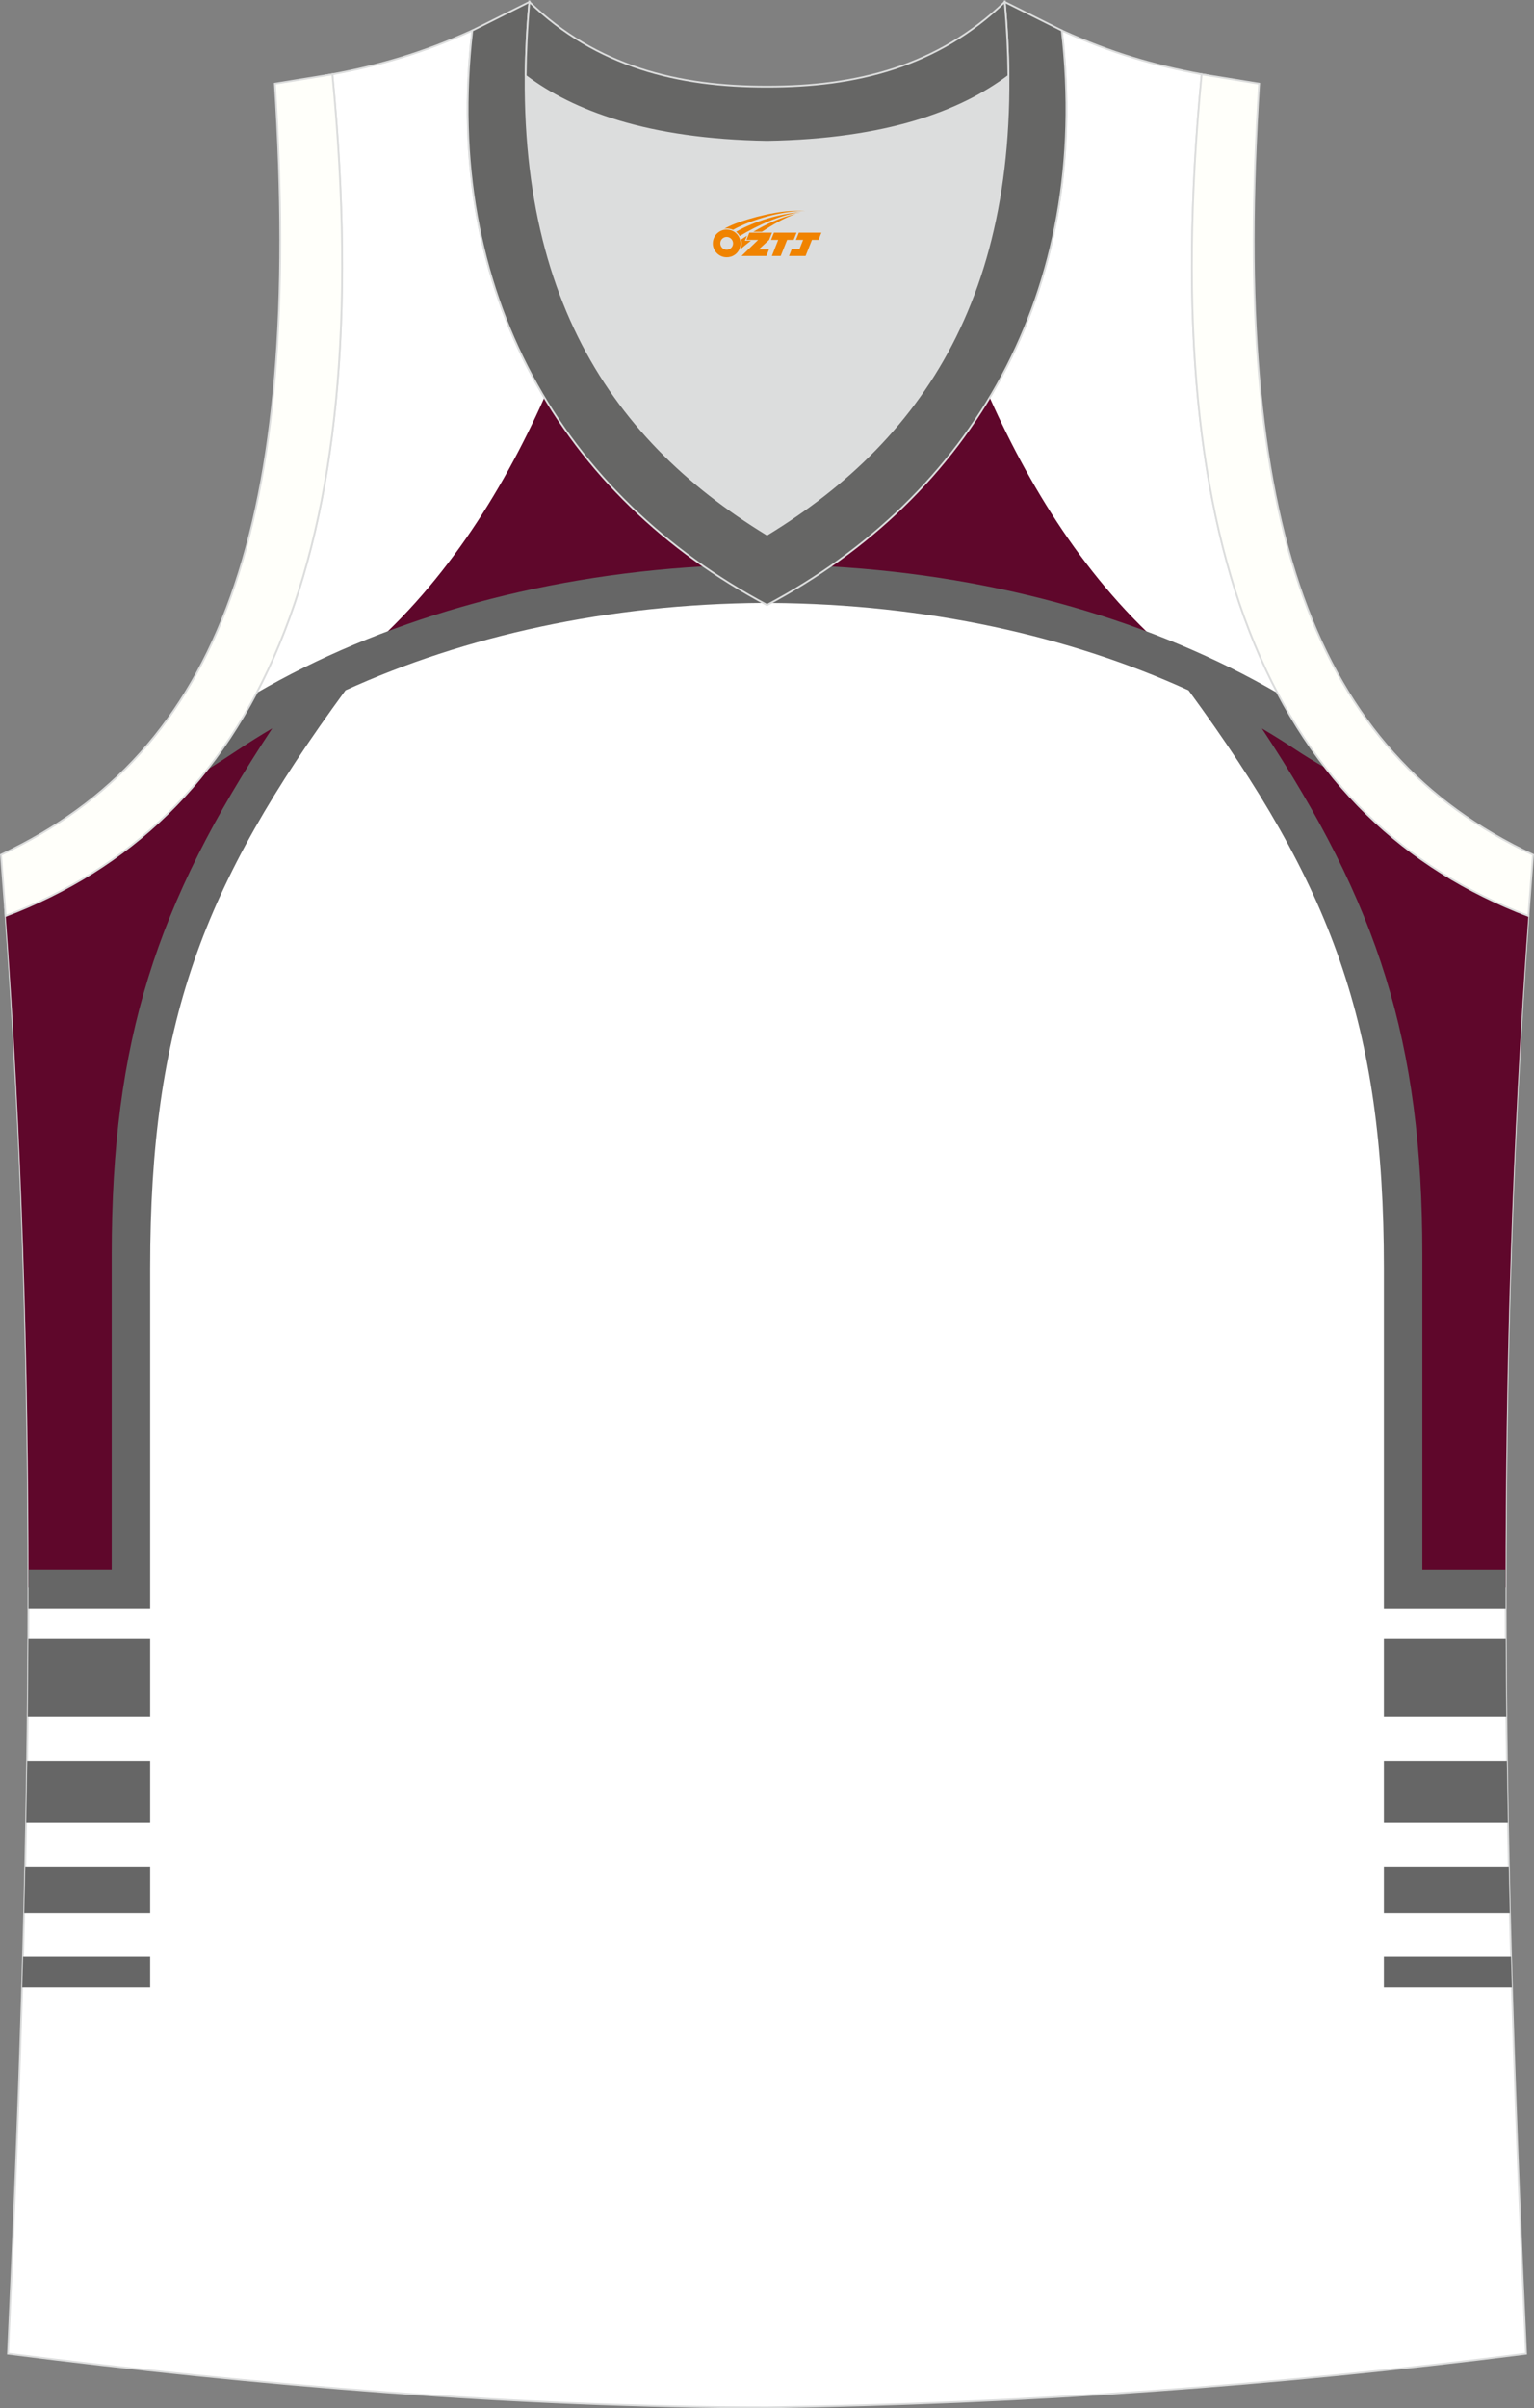
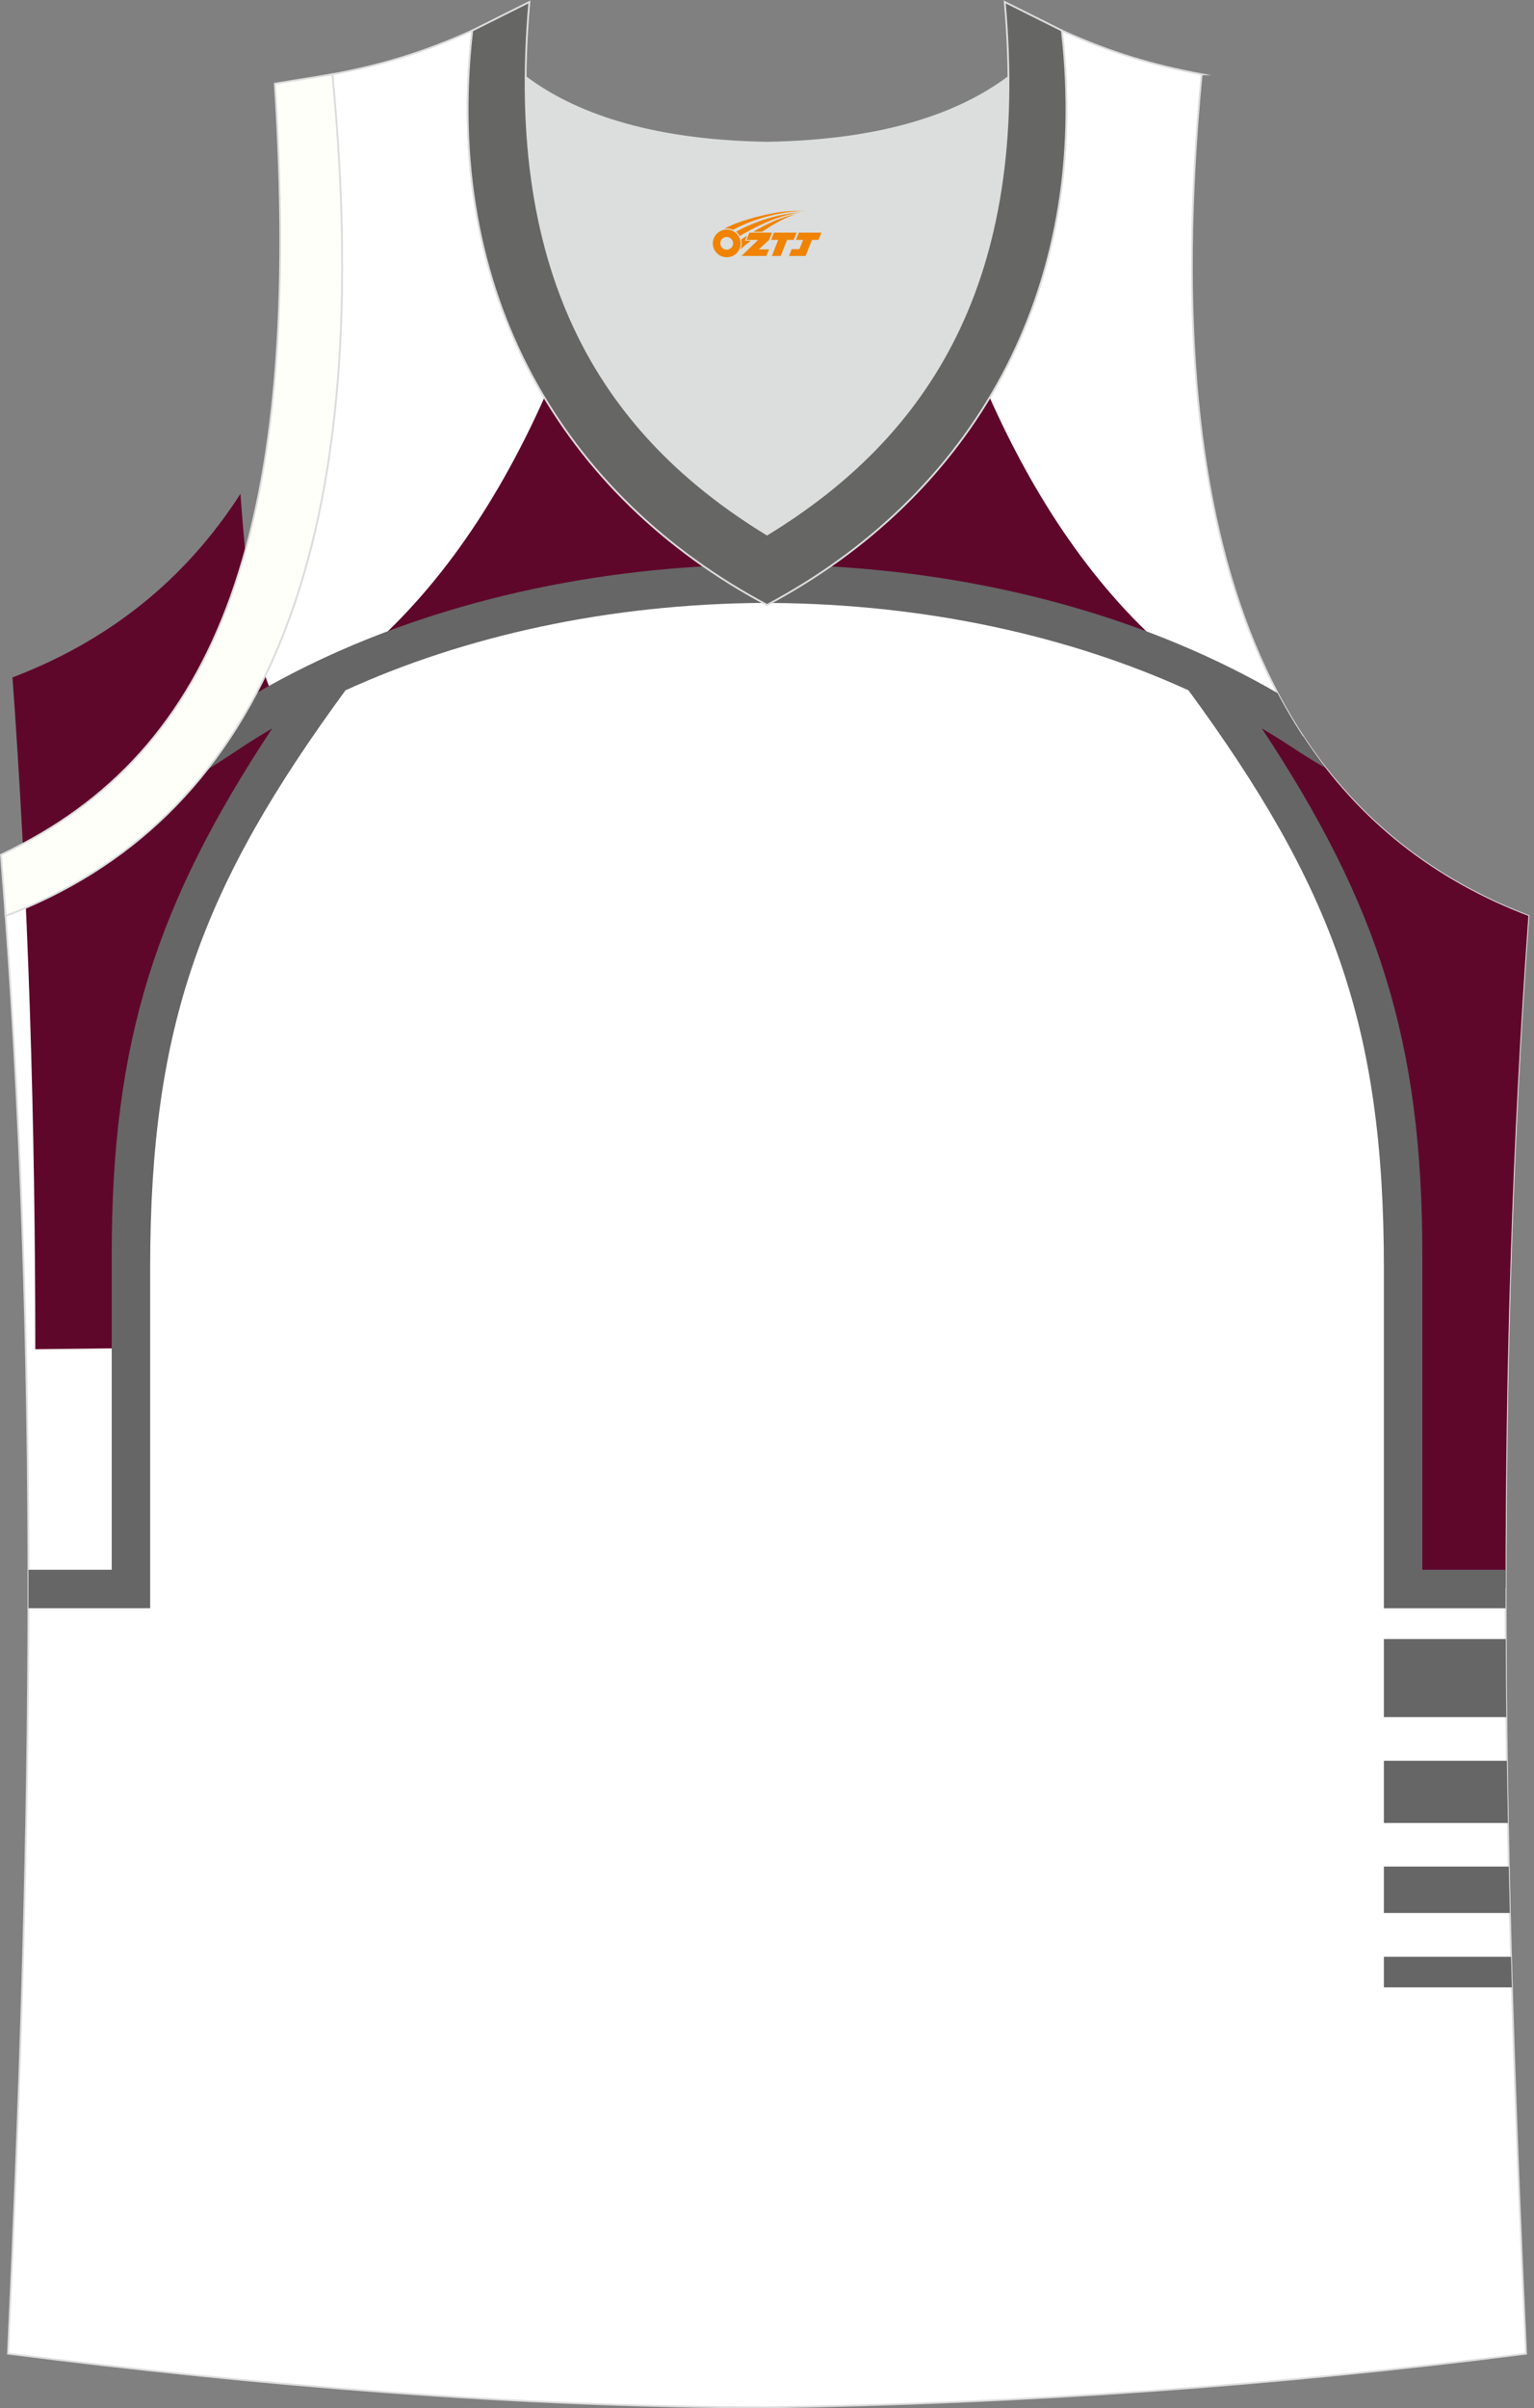
<svg xmlns="http://www.w3.org/2000/svg" version="1.1" id="图层_1" x="0px" y="0px" width="339.16px" height="532.13px" viewBox="0 0 339.16 532.13" enable-background="new 0 0 339.16 532.13" xml:space="preserve">
  <rect x="0" y="0" width="339.16" height="532.13" fill="#808080" stroke="none" />
  <g>
    <path fill="#FFFFFF" stroke="#DCDDDD" stroke-width="0.4" stroke-miterlimit="22.926" d="M169.56,531.93c0.02,0,0.03,0,0.05,0   H169.56L169.56,531.93L169.56,531.93L169.56,531.93z M169.61,531.93c57.41-0.83,113.01-4.88,167.79-11.86   c-4.79-104.03-7.35-208.91,0.52-317.69l-0.01,0c-54.56-20.79-82.7-77.28-72.23-185.96l0.02,0c-10.65-2-19.75-4.62-30.94-9.67   c6.7,58.04-20.2,103-65.18,126.92C124.61,109.75,97.7,64.79,104.41,6.75c-11.19,5.04-20.28,7.66-30.94,9.67l0.02,0   C83.97,125.09,55.82,181.58,1.26,202.38L1.1,200.3c8.05,109.52,5.5,215.07,0.67,319.76C56.11,526.99,114.87,531.93,169.61,531.93z" />
-     <path fill="#5F072B" d="M67.07,155.4c0,0-19.5,36.38-27,54.38s-13.5,72-12,88.12c1.5,16.13-1.5,52.69-1.5,52.69l-20.27,0.23   c0-49.52-1.45-99.59-5.19-150.52l0.16,2.07c20.91-7.97,37.92-21.18,50.39-40.56C56.85,159.56,62,157.41,67.07,155.4z" />
+     <path fill="#5F072B" d="M67.07,155.4c0,0-19.5,36.38-27,54.38s-13.5,72-12,88.12l-20.27,0.23   c0-49.52-1.45-99.59-5.19-150.52l0.16,2.07c20.91-7.97,37.92-21.18,50.39-40.56C56.85,159.56,62,157.41,67.07,155.4z" />
    <path fill="#5F072B" d="M160.86,128.62c-9.72-0.51-23.35-0.95-23.15,0.58c0.31,2.39-58.87,16.5-58.87,16.5   c18.67-15.51,31.86-36.25,41.53-57.88C130.23,104.3,144.05,118.07,160.86,128.62L160.86,128.62z M218.81,87.82   c9.66,21.63,22.86,42.37,41.53,57.88c0,0-59.18-14.11-58.87-16.5c0.2-1.54-13.43-1.09-23.15-0.58   C195.12,118.06,208.94,104.3,218.81,87.82z" />
    <path fill="#5F072B" d="M272.1,155.4c0,0,19.5,36.38,27,54.38s13.5,72,12,88.12c-1.5,16.13,1.5,52.69,1.5,52.69l20.28,0.23   c-0.01-48.85,1.4-98.23,5.04-148.45l-0.01,0c-20.57-7.84-37.38-20.75-49.78-39.62C282.89,160.04,277.54,157.56,272.1,155.4z" />
-     <path fill="#666666" d="M33.2,362.17H6.27c-0.03,5.76-0.07,11.51-0.13,17.25H33.2L33.2,362.17L33.2,362.17z M6.02,389.06   c-0.07,4.59-0.14,9.17-0.23,13.75H33.2c0-4.58,0-9.17,0-13.75H6.02L6.02,389.06z M5.59,412.44c-0.07,3.42-0.16,6.84-0.24,10.25   H33.2c0-3.42,0-6.83,0-10.25H5.59L5.59,412.44z M5.1,432.38c-0.06,2.25-0.13,4.5-0.19,6.75H33.2v-6.75H5.1z" />
    <path fill="#666666" d="M155.59,125.14c-37.64,2.14-71.89,12.32-98.86,27.98c-3.28,6.22-6.96,11.9-11.02,17.05   c2.5-1.59,4.83-3.1,6.93-4.5c2.44-1.63,4.96-3.2,7.55-4.73C34.47,199.84,24.7,230,24.7,277.16v69.7H6.29c0,2.84,0,5.67,0,8.5h22.66   h4.25v-4.25v-70.95c0-53.95,11.54-84.44,43.19-127.63c26.31-11.99,58.09-19.09,92.37-19.31   C164.18,130.75,159.77,128.05,155.59,125.14L155.59,125.14z M170.41,133.23c34.29,0.22,66.07,7.31,92.37,19.31   c31.65,43.19,43.19,73.68,43.19,127.63v70.95v4.25h4.25h22.66c-0.01-2.83-0.01-5.67,0-8.5h-18.41v-69.7   c0-47.17-9.78-77.33-35.48-116.21c2.59,1.52,5.1,3.1,7.55,4.73c1.99,1.32,4.18,2.66,6.54,4c-3.91-5.02-7.46-10.53-10.63-16.55   c-26.97-15.66-61.22-25.85-98.86-27.98C179.4,128.05,174.99,130.75,170.41,133.23z" />
    <path fill="#666666" d="M332.91,362.17h-26.94v17.25h27.07C332.98,373.67,332.93,367.92,332.91,362.17L332.91,362.17z    M334.27,439.13c-0.07-2.25-0.13-4.5-0.19-6.75h-28.11v6.75H334.27L334.27,439.13z M333.82,422.69c-0.08-3.41-0.17-6.83-0.24-10.25   h-27.61c0,3.42,0,6.83,0,10.25H333.82L333.82,422.69z M333.39,402.81c-0.09-4.58-0.16-9.16-0.23-13.75h-27.19   c0,4.58,0,9.17,0,13.75H333.39z" />
    <path fill="#DCDDDD" d="M169.59,31.33c26.46-0.42,42.94-6.71,53.32-14.5c0.02-0.06,0.03-0.12,0.05-0.17   c0.48,51.69-21.13,81.77-53.36,101.45c-32.24-19.68-53.84-49.76-53.37-101.45c0.02,0.06,0.03,0.12,0.05,0.17   C126.64,24.62,143.12,30.91,169.59,31.33z" />
    <path fill="#FFFFFA" stroke="#DCDDDD" stroke-width="0.4" stroke-miterlimit="22.926" d="M1.25,202.38   c54.56-20.79,82.7-77.29,72.23-185.96l-12.71,2.07c6.3,97.73-12.02,147.62-60.55,170.38L1.25,202.38z" />
    <path fill="#666665" stroke="#DCDDDD" stroke-width="0.4" stroke-miterlimit="22.926" d="M117.04,0.43   c-5.53,61.77,17.08,96.01,52.55,117.67c35.47-21.65,58.08-55.89,52.55-117.67l12.63,6.31c6.7,58.04-20.2,103-65.18,126.93   C124.61,109.75,97.7,64.79,104.41,6.75L117.04,0.43z" />
-     <path fill="#FFFFFA" stroke="#DCDDDD" stroke-width="0.4" stroke-miterlimit="22.926" d="M337.91,202.38   c-54.56-20.79-82.7-77.29-72.23-185.96l12.71,2.07c-6.3,97.73,12.02,147.62,60.55,170.38l-1.02,13.51L337.91,202.38z" />
-     <path fill="#666665" stroke="#DCDDDD" stroke-width="0.4" stroke-miterlimit="22.926" d="M117.04,0.43   c14.82,14.31,32.94,18.76,52.55,18.71c19.61,0.05,37.73-4.4,52.55-18.71c0.5,5.63,0.77,11.02,0.82,16.2   c-0.02,0.06-0.03,0.13-0.05,0.19c-10.37,7.8-26.85,14.08-53.32,14.5c-26.47-0.42-42.94-6.71-53.32-14.5   c-0.02-0.06-0.04-0.13-0.05-0.19C116.27,11.45,116.53,6.06,117.04,0.43z" />
  </g>
  <g id="图层_x0020_1">
    <path fill="#F08300" d="M157.78,54.81c0.416,1.136,1.472,1.984,2.752,2.032c0.144,0,0.304,0,0.448-0.016h0.016   c0.016,0,0.064,0,0.128-0.016c0.032,0,0.048-0.016,0.08-0.016c0.064-0.016,0.144-0.032,0.224-0.048c0.016,0,0.016,0,0.032,0   c0.192-0.048,0.4-0.112,0.576-0.208c0.192-0.096,0.4-0.224,0.608-0.384c0.672-0.56,1.104-1.408,1.104-2.352   c0-0.224-0.032-0.448-0.08-0.672l0,0C163.62,52.93,163.57,52.76,163.49,52.58C163.02,51.49,161.94,50.73,160.67,50.73C158.98,50.73,157.6,52.1,157.6,53.8C157.6,54.15,157.66,54.49,157.78,54.81L157.78,54.81L157.78,54.81z M162.08,53.83L162.08,53.83C162.05,54.61,161.39,55.21,160.61,55.17C159.82,55.14,159.23,54.49,159.26,53.7c0.032-0.784,0.688-1.376,1.472-1.344   C161.5,52.39,162.11,53.06,162.08,53.83L162.08,53.83z" />
    <polygon fill="#F08300" points="176.11,51.41 ,175.47,53 ,174.03,53 ,172.61,56.55 ,170.66,56.55 ,172.06,53 ,170.48,53    ,171.12,51.41" />
    <path fill="#F08300" d="M178.08,46.68c-1.008-0.096-3.024-0.144-5.056,0.112c-2.416,0.304-5.152,0.912-7.616,1.664   C163.36,49.06,161.49,49.78,160.14,50.55C160.34,50.52,160.53,50.5,160.72,50.5c0.48,0,0.944,0.112,1.36,0.288   C166.18,48.47,173.38,46.42,178.08,46.68L178.08,46.68L178.08,46.68z" />
    <path fill="#F08300" d="M163.55,52.15c4-2.368,8.88-4.672,13.488-5.248c-4.608,0.288-10.224,2-14.288,4.304   C163.07,51.46,163.34,51.78,163.55,52.15C163.55,52.15,163.55,52.15,163.55,52.15z" />
    <polygon fill="#F08300" points="181.6,51.41 ,180.98,53 ,179.52,53 ,178.11,56.55 ,177.65,56.55 ,176.14,56.55 ,174.45,56.55    ,175.04,55.05 ,176.75,55.05 ,177.57,53 ,175.98,53 ,176.62,51.41" />
    <polygon fill="#F08300" points="170.69,51.41 ,170.05,53 ,167.76,55.11 ,170.02,55.11 ,169.44,56.55 ,163.95,56.55 ,167.62,53    ,165.04,53 ,165.68,51.41" />
    <path fill="#F08300" d="M175.97,47.27c-3.376,0.752-6.464,2.192-9.424,3.952h1.888C170.86,49.65,173.2,48.22,175.97,47.27z    M165.17,52.09C164.54,52.47,164.48,52.52,163.87,52.93c0.064,0.256,0.112,0.544,0.112,0.816c0,0.496-0.112,0.976-0.32,1.392   c0.176-0.16,0.32-0.304,0.432-0.4c0.272-0.24,0.768-0.64,1.6-1.296l0.32-0.256H164.69l0,0L165.17,52.09L165.17,52.09L165.17,52.09z" />
  </g>
</svg>